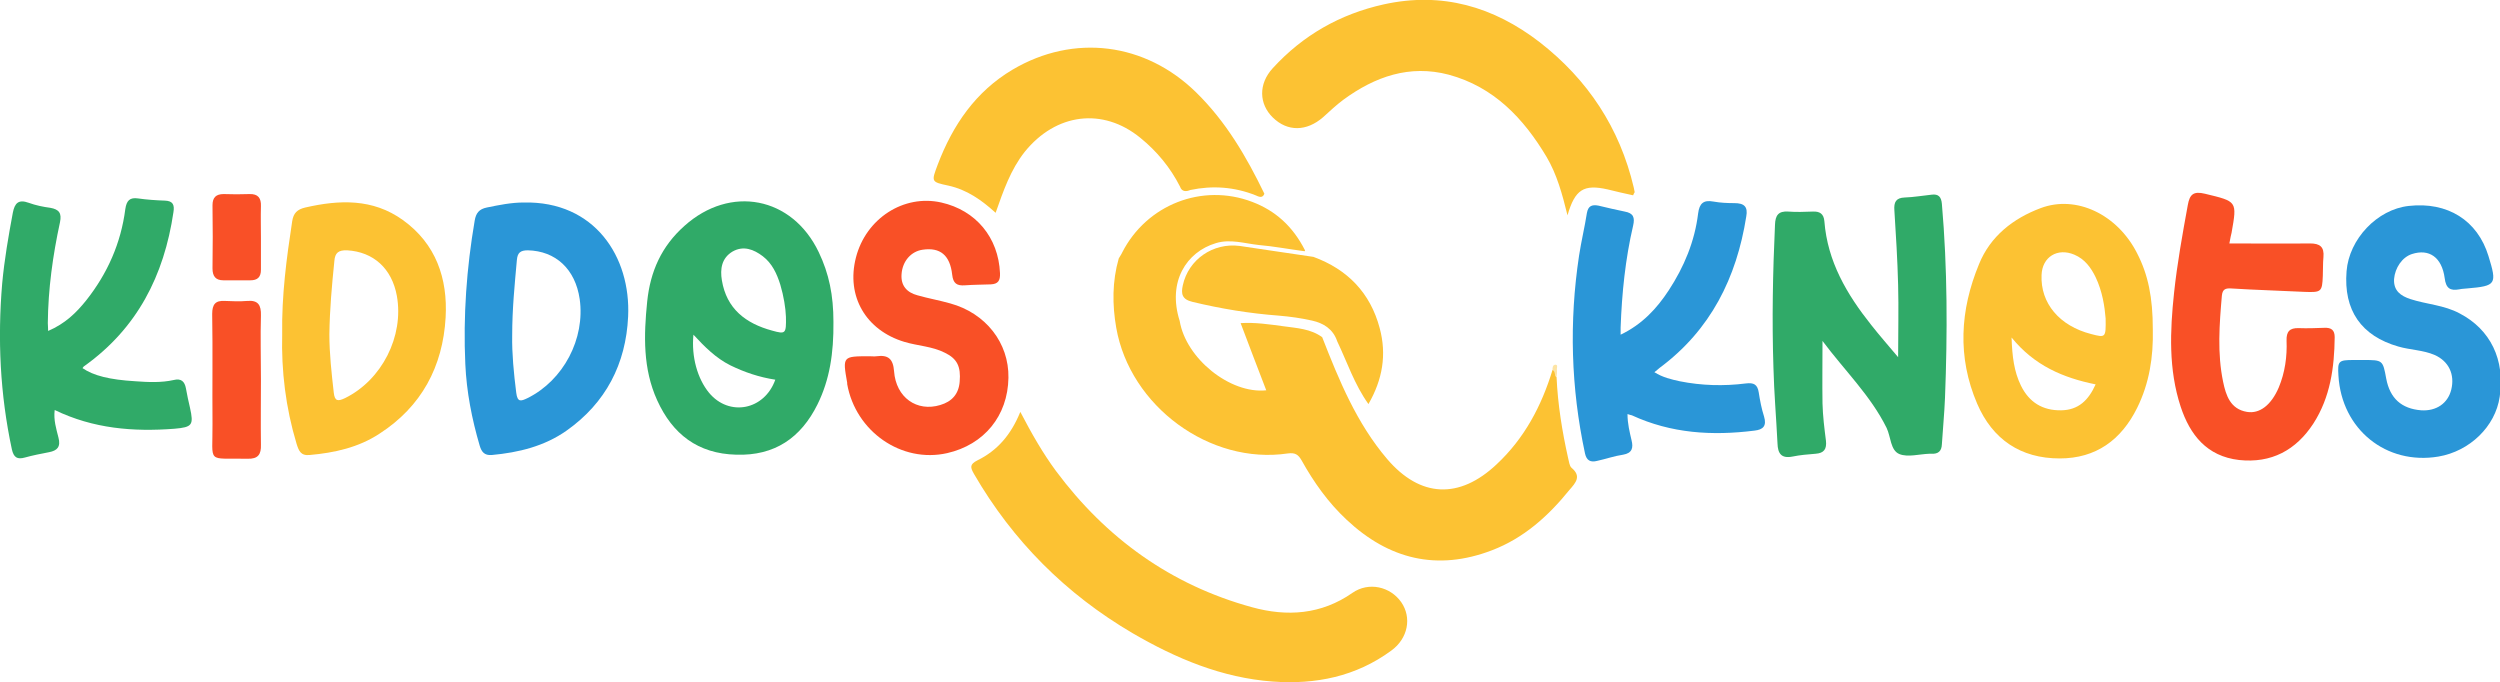
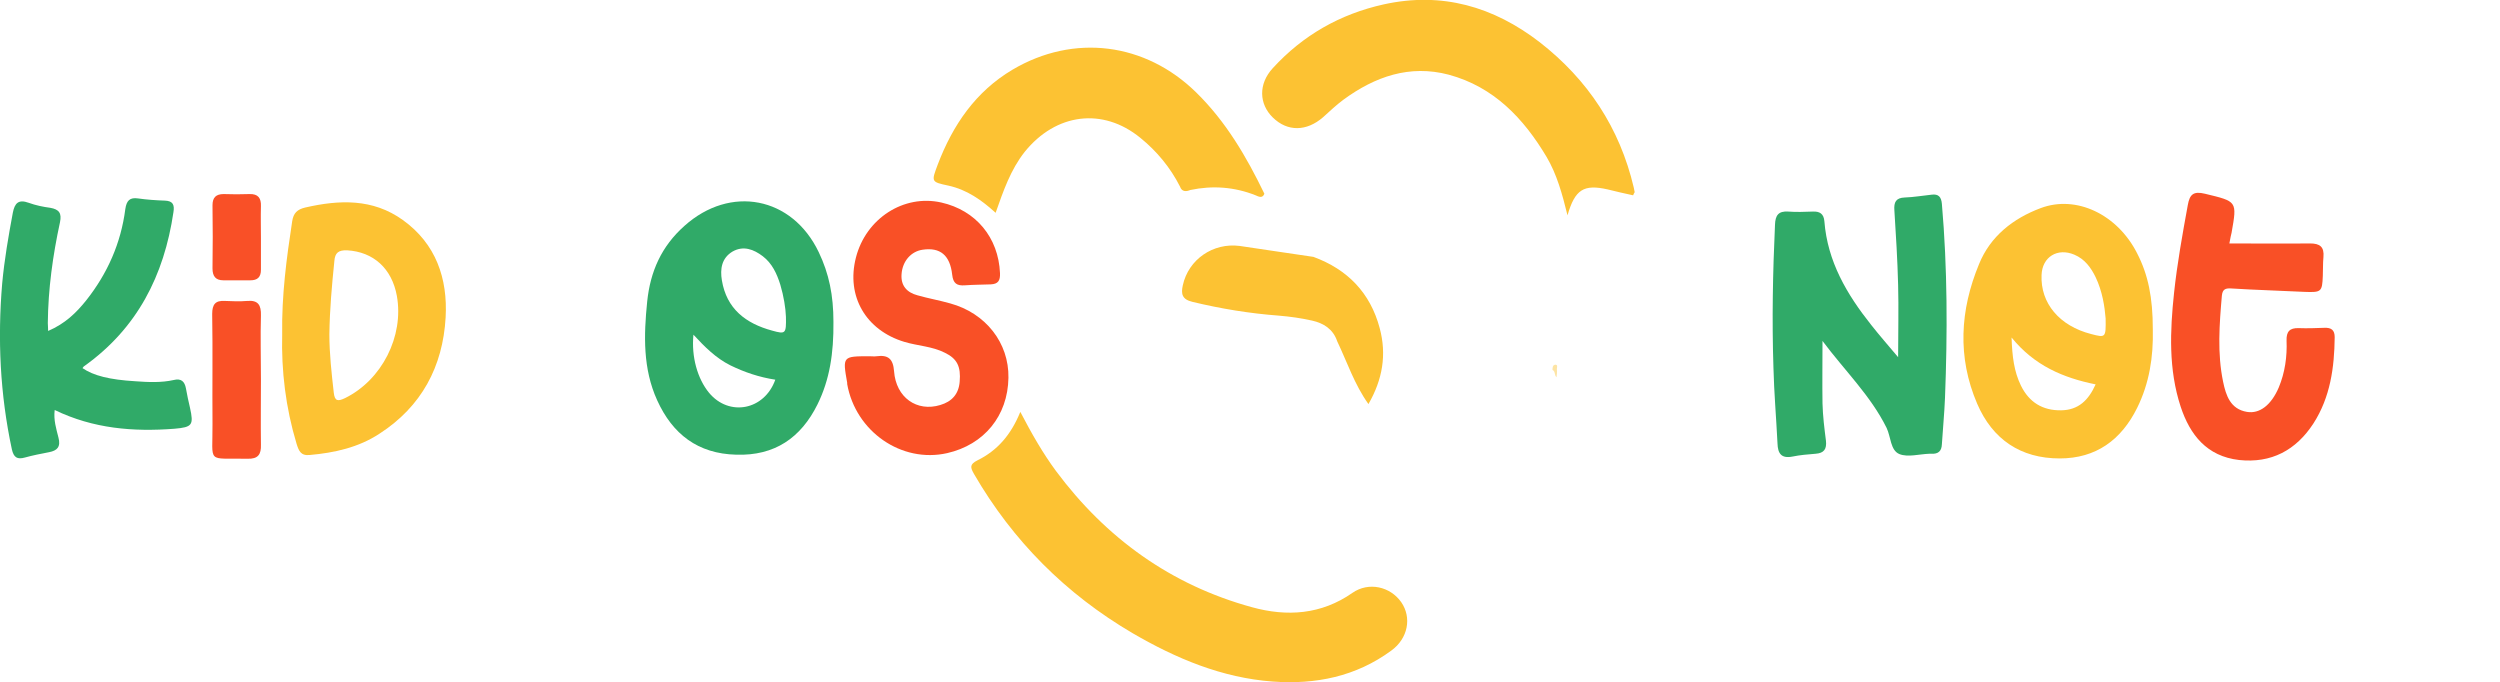
<svg xmlns="http://www.w3.org/2000/svg" xml:space="preserve" style="enable-background:new 0 0 800 218.4;" viewBox="0 0 800 218.4" y="0px" x="0px" id="Layer_1" version="1.1">
  <style type="text/css">
	.st0{fill:#FCC233;}
	.st1{fill:#30AA68;}
	.st2{fill:#2A96D7;}
	.st3{fill:#F95026;}
	.st4{fill:#F95027;}
	.st5{fill:#FDE4A4;}
</style>
  <path d="M326.5,131.8c3.7,7.1,7.2,13.2,11.4,18.9c16,21.5,36.8,36.5,62.7,43.6c11.2,3.1,22.2,2.4,32.2-4.6  c5.2-3.6,12.1-2,15.6,3c3.4,4.9,2.2,11.6-3.2,15.5c-11.3,8.3-24.2,10.9-37.9,9.9c-16.3-1.2-31-7.4-44.9-15.5  c-21.3-12.5-38.3-29.5-50.7-50.9c-1.2-2.1-1.5-3.1,1.1-4.4C319.1,144.2,323.5,139.2,326.5,131.8z" class="st0" />
  <path d="M583.2,109.1c0,7.1-0.1,13.5,0,20c0.1,4,0.6,8,1.1,11.9c0.3,2.7-0.6,4-3.3,4.2c-2.5,0.2-5,0.4-7.4,0.9  c-3.6,0.7-4.7-1-4.8-4.2c-0.4-8.1-1.1-16.2-1.3-24.3c-0.5-15.2-0.2-30.5,0.5-45.7c0.1-3,1.1-4.4,4.2-4.2c2.6,0.2,5.2,0.1,7.9,0  c2.2-0.1,3.5,0.7,3.7,3.1c1,12.9,7.2,23.4,15,33.2c2.6,3.3,5.4,6.5,8.6,10.3c0-8.1,0.2-15.6,0-23.1c-0.2-8-0.7-16-1.2-23.9  c-0.2-2.6,0.5-4,3.3-4.1c2.9-0.1,5.7-0.6,8.6-0.9c2.2-0.3,3.1,0.7,3.3,2.9c1.8,20.7,1.8,41.4,1,62.1c-0.2,5-0.7,10-1,14.9  c-0.1,2.2-1.2,3.1-3.3,3c-0.2,0-0.5,0-0.7,0c-3.2,0.1-6.9,1.2-9.6,0.1c-2.9-1.2-2.7-5.5-4.1-8.4  C598.6,126.6,590.3,118.6,583.2,109.1z" class="st1" />
  <path d="M522.6,62.5c-2.7-0.6-5.5-1.2-8.2-1.9c-7.6-1.7-10.4,0-12.8,8.3c-1.7-6.9-3.4-13.1-6.7-18.7  c-7.4-12.4-16.9-22.4-31.3-26.3c-12.5-3.3-23.6,0.6-33.7,8c-2.3,1.7-4.4,3.7-6.5,5.6c-5.3,4.6-11.4,4.7-16.1,0.1  c-4.4-4.3-4.7-10.7,0-15.8c9.6-10.5,21.5-17.3,35.5-20.4c18.6-4.1,35.1,0.7,49.9,12.1c15.4,12,25.6,27.4,30.1,46.5  c0.1,0.5,0.2,1,0.3,1.5C522.9,61.8,522.8,62,522.6,62.5z" class="st0" />
-   <path d="M520.8,132.5c0,3.1,0.7,5.8,1.3,8.4c0.6,2.4,0.2,4.1-2.7,4.6c-2.8,0.4-5.6,1.4-8.4,2c-2,0.5-3.3-0.1-3.8-2.4  c-4.5-21-5.1-42.1-1.9-63.3c0.7-4.6,1.8-9.1,2.5-13.6c0.4-2.3,1.6-2.8,3.7-2.4c2.8,0.7,5.6,1.3,8.4,1.9c2.8,0.5,3.3,1.9,2.7,4.5  c-2.5,10.7-3.6,21.6-4,32.6c0,0.6,0,1.2,0,2.3c6.9-3.3,11.6-8.4,15.4-14.2c4.9-7.5,8.3-15.6,9.4-24.6c0.4-3.2,1.7-4.4,4.9-3.8  c2.2,0.4,4.5,0.5,6.7,0.5c3.1,0,4.4,1.1,3.8,4.3c-3.1,19.6-11.4,36.3-27.7,48.4c-0.5,0.4-0.9,0.8-1.7,1.4c2.7,1.7,5.4,2.3,8.1,2.9  c7,1.4,14.1,1.6,21.2,0.7c2.5-0.3,3.7,0.3,4.1,2.9c0.4,2.6,0.9,5.2,1.7,7.7c0.9,3-0.3,4.2-3.1,4.5c-13.5,1.7-26.6,0.9-39.2-4.9  C521.9,132.8,521.6,132.8,520.8,132.5z" class="st2" />
  <path d="M15.4,105.9c5.4-2.3,9-5.8,12.2-9.8c6.8-8.6,11.1-18.3,12.5-29.2c0.4-2.7,1.4-3.8,4.1-3.4  c2.8,0.4,5.7,0.6,8.6,0.7c2.5,0.1,3.1,1.3,2.7,3.7c-3,20.3-11.6,37.2-28.6,49.3c-0.2,0.1-0.3,0.4-0.5,0.6c3.5,2.4,8.6,3.7,16.9,4.2  c4.1,0.3,8.3,0.5,12.3-0.4c2.4-0.6,3.5,0.5,3.9,2.7c0.4,2.1,0.8,4.2,1.3,6.2c1.2,5.5,0.8,6.2-5,6.7c-13.1,1-25.9,0-38.3-6  c-0.4,3.2,0.5,6,1.2,8.8c0.8,3-0.4,4.2-3,4.7c-2.6,0.5-5.2,1-7.7,1.7c-2.5,0.7-3.6,0-4.2-2.6C0,126.1-0.8,108.4,0.7,90.7  c0.7-7.6,2-15.1,3.4-22.6c0.6-3.1,1.8-4.4,5.1-3.2c2.2,0.8,4.6,1.3,6.9,1.6c2.8,0.5,3.7,1.7,3.1,4.6c-2.3,10.6-3.8,21.4-3.9,32.3  C15.3,104,15.4,104.7,15.4,105.9z" class="st1" />
  <path d="M377.6,59.7c-3.1-6.1-7.4-11.3-12.7-15.6c-12-9.8-27-7.9-37,4.5c-4.5,5.7-6.8,12.4-9.3,19.5  c-4.5-4.1-9.2-7.4-15.1-8.7c-5.6-1.2-5.5-1.2-3.4-6.8c4.8-12.6,12.1-23.3,23.9-30.3c19.6-11.6,42.5-8.7,58.8,7.3  c9.5,9.3,16.1,20.6,21.8,32.4c-0.6,1.6-1.9,0.9-2.8,0.5c-6.8-2.7-13.8-3.2-20.9-1.7C379.7,61.3,378.2,61.5,377.6,59.7z" class="st0" />
  <path d="M278.3,114c0.7,0,1.5,0.1,2.2,0c3.7-0.5,5.3,0.8,5.6,4.8c0.6,8.4,7.3,13.1,14.8,10.8c3.7-1.1,5.9-3.5,6.2-7.5  c0.4-4.8-0.8-7.3-4.7-9.2c-4.1-2.1-8.7-2.2-13-3.5c-12.3-3.7-18.7-14.6-15.5-27c3.2-12.5,15.3-20.3,27.3-17.6  c11.1,2.5,18.3,11.2,18.8,22.6c0.1,2.4-0.6,3.5-3,3.6c-2.7,0.1-5.5,0.1-8.2,0.3c-2.6,0.2-3.8-0.6-4.1-3.4c-0.7-6.3-3.9-8.8-9.4-8  c-3.7,0.5-6.5,3.6-6.8,7.8c-0.3,3.7,1.7,5.9,5.1,6.8c3.5,1,7,1.6,10.5,2.6c11.3,3.1,18.8,12.6,18.6,23.8  c-0.2,12.2-7.8,21.4-19.6,24.1c-14.6,3.3-29.3-6.9-32-22.1c0-0.1,0-0.2,0-0.4C269.6,114,269.6,114,278.3,114z" class="st3" />
-   <path d="M755.5,115.2c0.2,0,0.5,0,0.7,0c6.3,0,6.3,0,7.4,6c1.2,6.3,4.9,9.6,11.2,10.1c4.8,0.3,8.5-2.2,9.6-6.6  c1.2-4.9-0.8-9.1-5.3-11.1c-3.7-1.6-7.8-1.6-11.6-2.7c-11.9-3.4-17.6-11.6-16.6-24.1c0.8-10.3,9.8-19.8,19.9-20.9  c12.4-1.4,22,4.6,25.5,16c2.8,9.1,2.5,9.6-6.8,10.4c-0.9,0.1-1.7,0.1-2.6,0.3c-2.8,0.5-4.2-0.3-4.6-3.6c-0.9-6.7-5-9.5-10.5-7.7  c-3.1,1-5.4,4.4-5.7,8c-0.2,3.8,2.2,5.4,5.2,6.4c5.2,1.7,10.8,1.9,15.8,4.6c9.8,5.1,14.6,14.8,12.8,26.7  c-1.4,9.5-9.6,17.4-19.6,19.1c-16.7,2.8-31-8.7-32-25.9c-0.3-4.7,0-5,4.9-5C753.7,115.2,754.6,115.2,755.5,115.2z" class="st2" />
  <path d="M713.4,77.9c8.8,0,17.3,0.1,25.8,0c3.2,0,4.6,1.1,4.3,4.4c-0.2,2-0.1,4-0.2,6c-0.2,5.1-0.5,5.3-5.8,5.1  c-7.9-0.4-15.7-0.6-23.6-1.1c-1.8-0.1-2.7,0.3-2.9,2.3c-0.8,9.2-1.5,18.5,0.4,27.6c0.9,4.3,2.3,8.7,7.6,9.6  c4.1,0.7,7.8-2.2,10.2-7.8c2-4.8,2.7-9.9,2.5-15c-0.1-2.9,1-4.1,3.9-4c2.7,0.1,5.5,0,8.2-0.1c2.2-0.1,3.3,0.7,3.3,3  c-0.1,9.7-1.4,19.2-6.8,27.6c-5.6,8.6-13.5,12.8-23.8,11.7c-10.3-1.2-15.7-8-18.7-17.1c-3.9-11.9-3.4-24.2-2.1-36.4  c1-9.4,2.7-18.8,4.4-28.1c0.6-3.4,1.8-4.5,5.5-3.6c10.3,2.5,10.3,2.3,8.5,12.5C713.9,75.1,713.8,75.9,713.4,77.9z" class="st3" />
  <path d="M83.5,121.4c0,7-0.1,14,0,20.9c0.1,3.1-0.9,4.6-4.3,4.5c-13.3-0.3-11.1,1.9-11.2-11.2  c-0.1-11.7,0.1-23.4-0.1-35.1c0-3.1,1-4.4,4.1-4.2c2.4,0.1,4.7,0.2,7.1,0c3.5-0.3,4.5,1.3,4.4,4.7C83.3,107.6,83.5,114.5,83.5,121.4  z" class="st3" />
  <g>
    <path d="M378.5,91.3c-0.6,2.7-0.3,4.5,3.1,5.3c9.1,2.2,18.3,3.7,27.6,4.4c3.6,0.3,7.2,0.8,10.7,1.6   c3.6,0.8,6.7,2.7,8,6.6c0,0,0,0,0,0c3.2,6.7,5.5,13.8,10,20.1c4.5-7.8,5.9-15.8,3.6-24.3c-3-11.3-10.3-18.8-21.2-22.8   c-7.9-1.2-15.8-2.3-23.6-3.5C388.2,77.6,380.3,83,378.5,91.3z" class="st0" />
-     <path d="M502.9,149.7c-0.7-0.6-0.8-2-1.1-3.1c-1.9-8.5-3.3-17.1-3.7-25.9c-0.9-0.5,0.7-2.4-1.3-2.3   c-3.5,11.5-9,21.9-17.9,30.2c-11.9,11.2-24.4,10.7-35-1.7c-9.8-11.5-15.4-25.2-20.8-39c0,0,0,0,0,0c-3.7-2.7-8.1-2.9-12.4-3.5   c-4.5-0.6-9.1-1.3-13.7-1c2.7,7.1,5.4,14.3,8.2,21.5c-11.6,1.2-25.7-10.2-27.7-22.2c-4-12.6,2.2-22.1,11.6-24.9   c4.6-1.4,9.1,0.1,13.7,0.6c4.7,0.4,9.4,1.3,14.7,2c0-0.1,0.1-0.1,0.1-0.2c0,0,0-0.1,0-0.1c-3.9-7.7-9.5-12.7-16.9-15.5   c-16-6.1-33.8,0.9-41.6,16.2c-0.3,0.7-0.8,1.3-1.1,1.9c0,0,0,0,0,0c-2.1,7.3-2.1,14.8-0.8,22.2c4.4,25.1,30,43.9,54.9,40.2   c2.3-0.3,3.3,0.3,4.4,2.2c3.9,7,8.5,13.5,14.4,19c13.5,12.7,29,16.5,46.5,9.8c10.2-3.9,18-10.9,24.8-19.3   C504.3,154.4,506.1,152.4,502.9,149.7z" class="st0" />
  </g>
  <path d="M83.5,76.2c0,3.4,0,6.7,0,10.1c0,2.4-1.1,3.4-3.4,3.4c-2.9,0-5.7,0-8.6,0c-2.5,0-3.5-1.3-3.5-3.8  c0.1-6.7,0.1-13.5,0-20.2c0-2.5,1.1-3.6,3.6-3.6c2.7,0.1,5.5,0.1,8.2,0c2.8-0.1,3.8,1.3,3.7,3.9C83.4,69.4,83.5,72.8,83.5,76.2z" class="st4" />
  <path d="M498.1,120.7c-0.8-0.6-0.3-1.9-1.3-2.3c0-0.7,0-1.6,0.9-1.7c0.9,0,0.5,0.9,0.5,1.4  C498.3,119,498.2,119.8,498.1,120.7z" class="st5" />
  <path d="M266.7,103c0-8.5-1.4-15.4-4.7-22.3c-8.5-17.8-28.3-21.6-43-8.4c-7.3,6.5-10.9,14.5-11.9,24.2  c-1.1,10.8-1.4,21.5,3.2,31.6c4.9,10.8,13,17.1,25.3,17.4c12.3,0.4,20.7-5.4,26-16.1C265.5,121.5,266.8,113,266.7,103z M226.9,125.7  c-3.7-4.5-5.7-11.5-5-18.6c3.6,3.9,7.2,7.5,11.8,9.8c4.5,2.2,9.2,3.8,14.4,4.6C244.6,131.3,233.3,133.4,226.9,125.7z M247.1,105.8  c-8.5-2.3-14.6-7-16.1-16.1c-0.6-3.6-0.1-7.1,3.4-9.2c3.5-2,6.8-0.7,9.7,1.5c3,2.3,4.5,5.6,5.6,9.1c1.1,3.7,1.7,7.5,1.8,10.3  C251.6,106.8,251.4,107,247.1,105.8z" class="st1" />
  <path d="M688.9,105.4c0-10.2-1.5-17.5-5-24.3c-6.3-12.5-19.5-18.8-30.9-14.5c-8.8,3.3-16.1,9-19.7,17.9  c-6.1,14.7-7,29.8-0.6,44.7c4.9,11.4,13.9,17.5,26.4,17.5c11.6,0,19.7-5.9,24.8-16.2C687.8,122.6,689.1,114.2,688.9,105.4z   M659.6,131.3c-6,0.1-10.3-2.6-12.9-7.9c-2.2-4.5-2.8-9.3-3-15.4c7.3,9,16.5,12.9,26.9,15C668.3,128.1,665.1,131.2,659.6,131.3z   M669.2,106.9C659,104.3,652.9,97,653.3,88c0.2-5.8,5.1-8.8,10.5-6.5c3.3,1.4,5.3,4.1,6.8,7.2c2.2,4.6,2.9,9.5,3.2,13.2  C673.9,108.1,673.8,108.1,669.2,106.9z" class="st0" />
  <path d="M128.9,70.4c-9.6-6.9-20.3-6.5-31.2-4c-2.6,0.6-3.8,1.8-4.2,4.4c-1.8,11.8-3.4,23.7-3.2,36.2  c-0.3,11.6,1.1,23.4,4.6,35c0.7,2.2,1.3,3.9,4.2,3.6c7.9-0.7,15.6-2.4,22.3-6.8c13.5-8.7,20.3-21.5,21.2-37.2  C143.3,89.1,139.5,78,128.9,70.4z M110.4,127.4c-2.3,1.1-3.3,1-3.6-1.8c-0.7-6.2-1.4-12.4-1.4-18.6c0.1-7.9,0.8-15.7,1.6-23.5  c0.2-2.6,1.3-3.5,4.1-3.4c8.4,0.5,14.3,5.8,15.9,14.6C129.3,107.6,122.2,121.6,110.4,127.4z" class="st0" />
-   <path d="M167.6,64.8c-4,0-7.9,0.8-11.8,1.6c-2.5,0.5-3.5,1.8-3.9,4.2c-2.6,15.2-3.7,30.5-3,45.9  c0.4,8.9,2.1,17.6,4.6,26.1c0.6,2,1.5,3.2,3.9,3c8.6-0.8,16.8-2.8,23.9-7.8c12.6-8.9,19-21.4,19.7-36.5  C201.9,82.2,190.3,64.3,167.6,64.8z M168.8,127.4c-2.1,1-3.2,1.4-3.6-1.7c-0.8-6.3-1.4-12.6-1.3-18.3c0-8.6,0.8-16.4,1.5-24.2  c0.2-2.3,1.1-3.1,3.5-3.1c8.9,0.2,15.2,6,16.6,15.6C187.3,108.4,180.3,121.7,168.8,127.4z" class="st2" />
</svg>